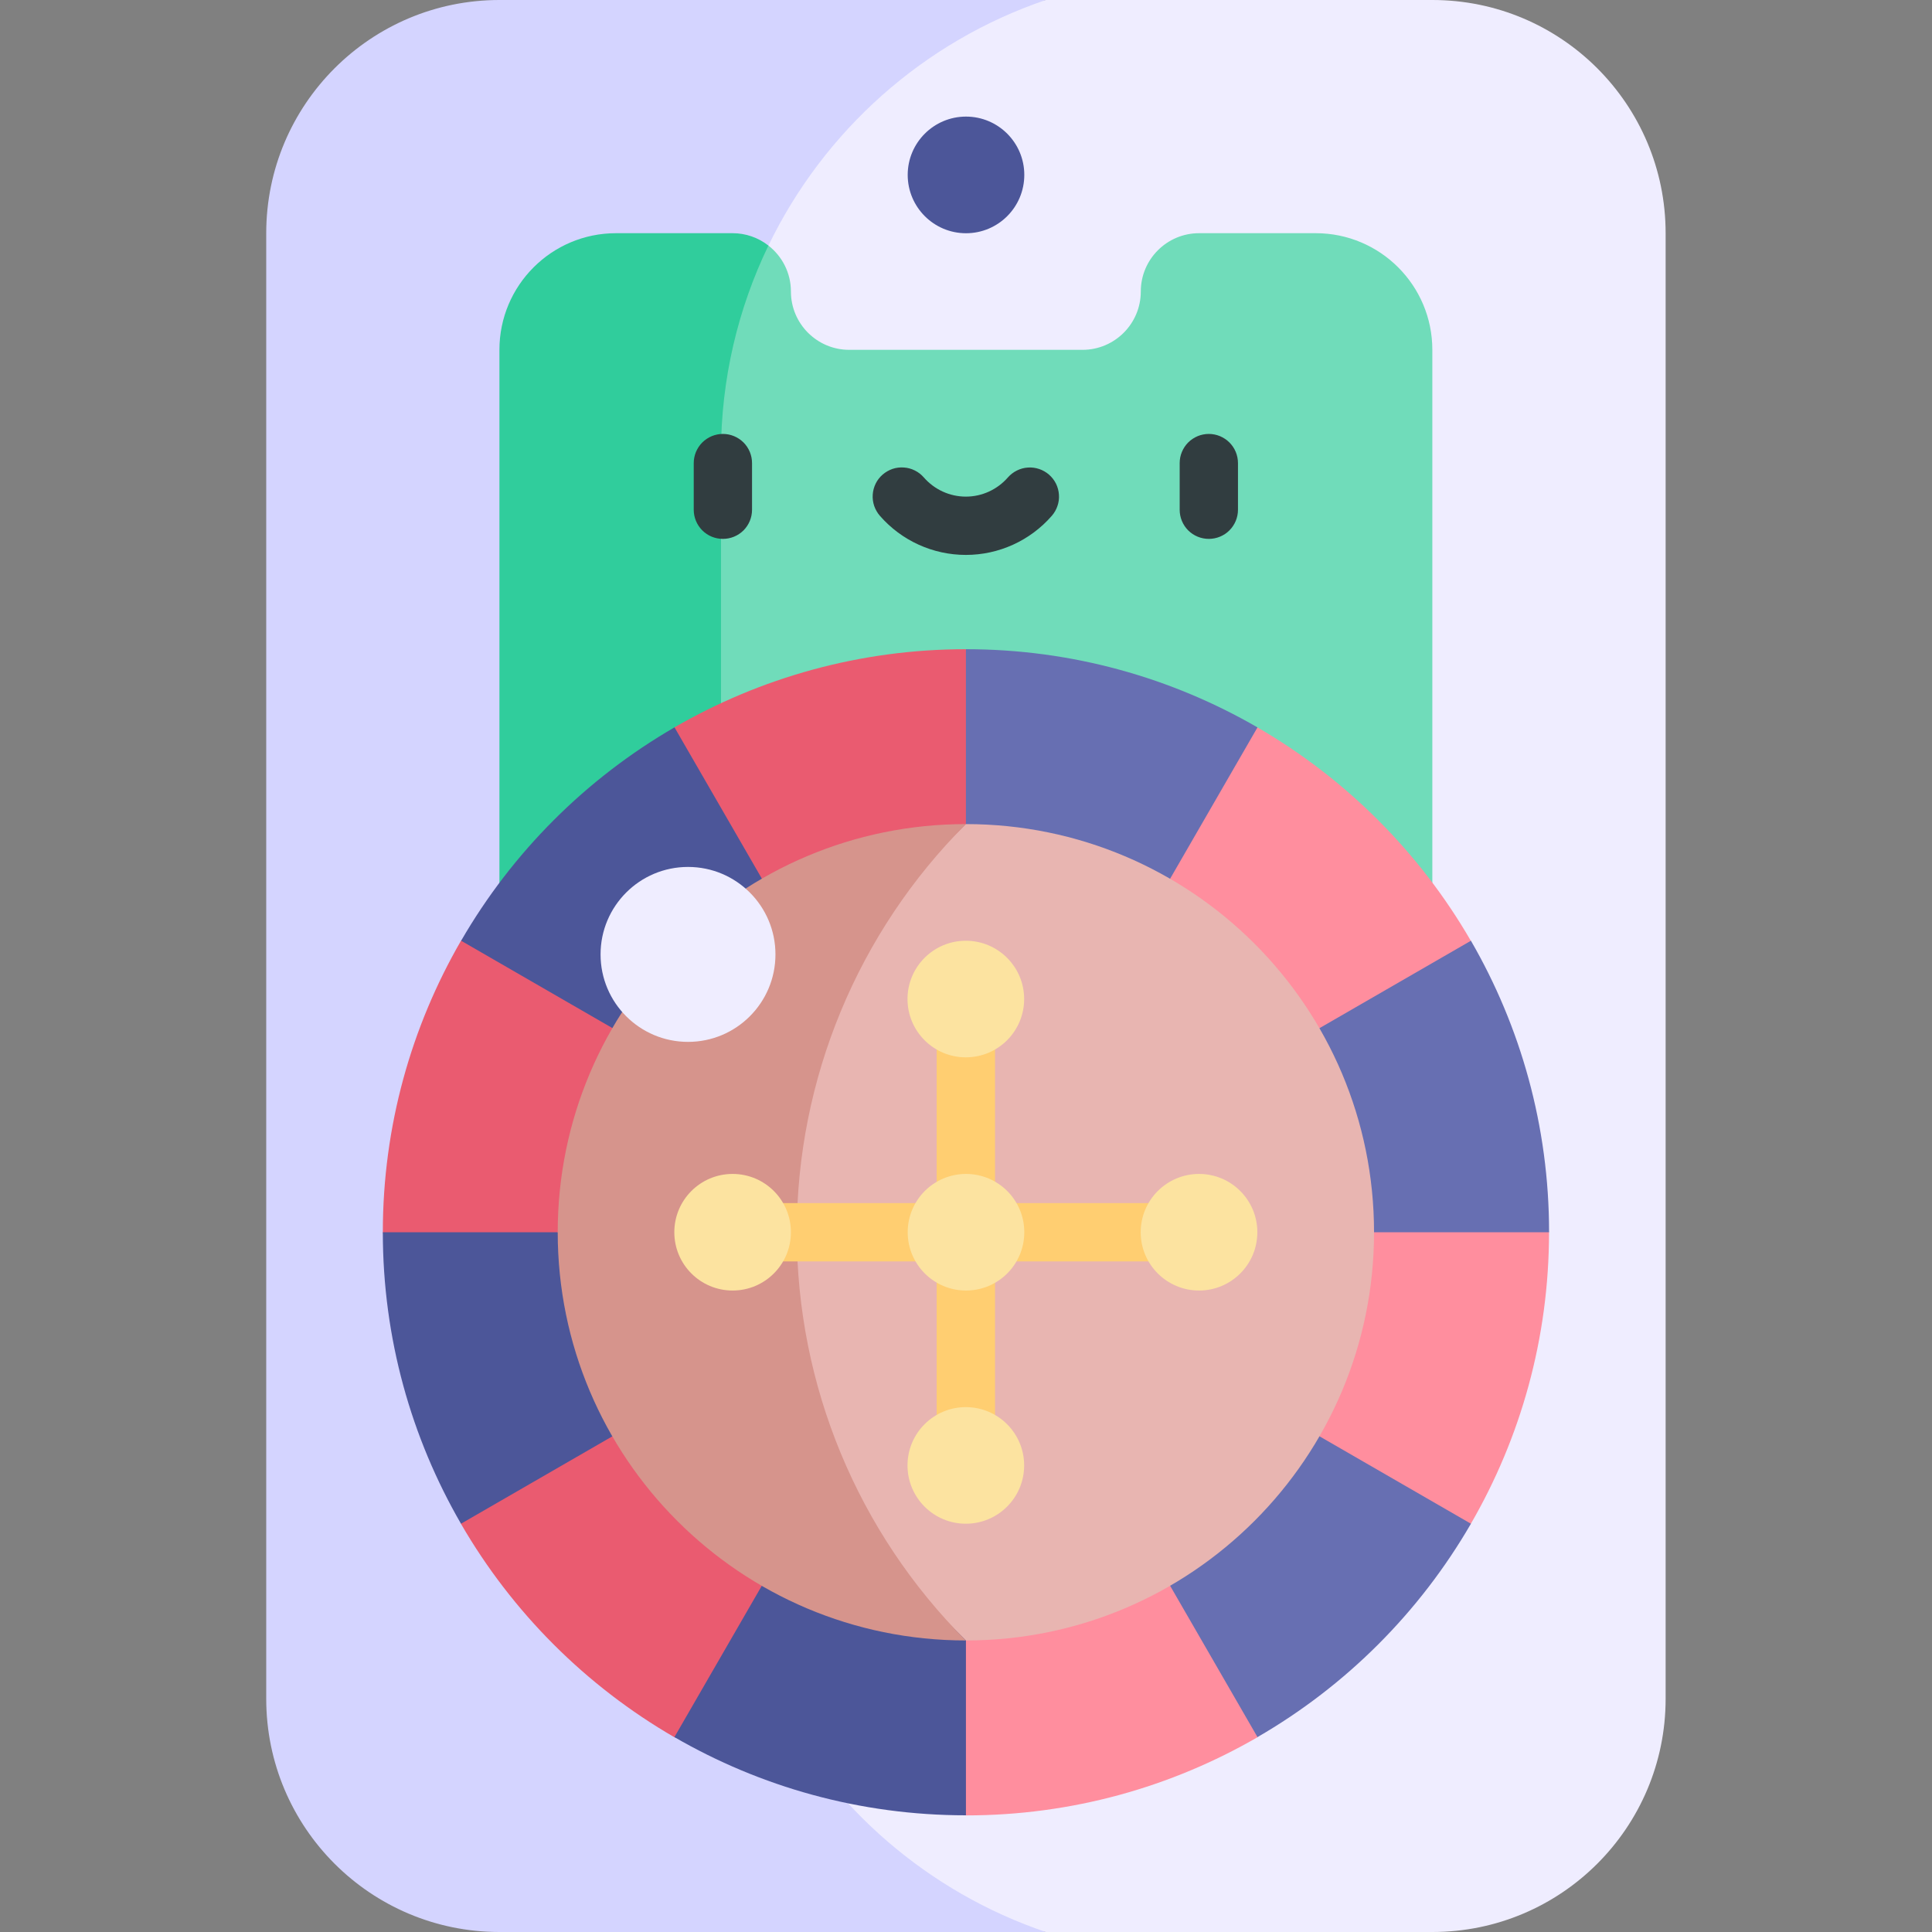
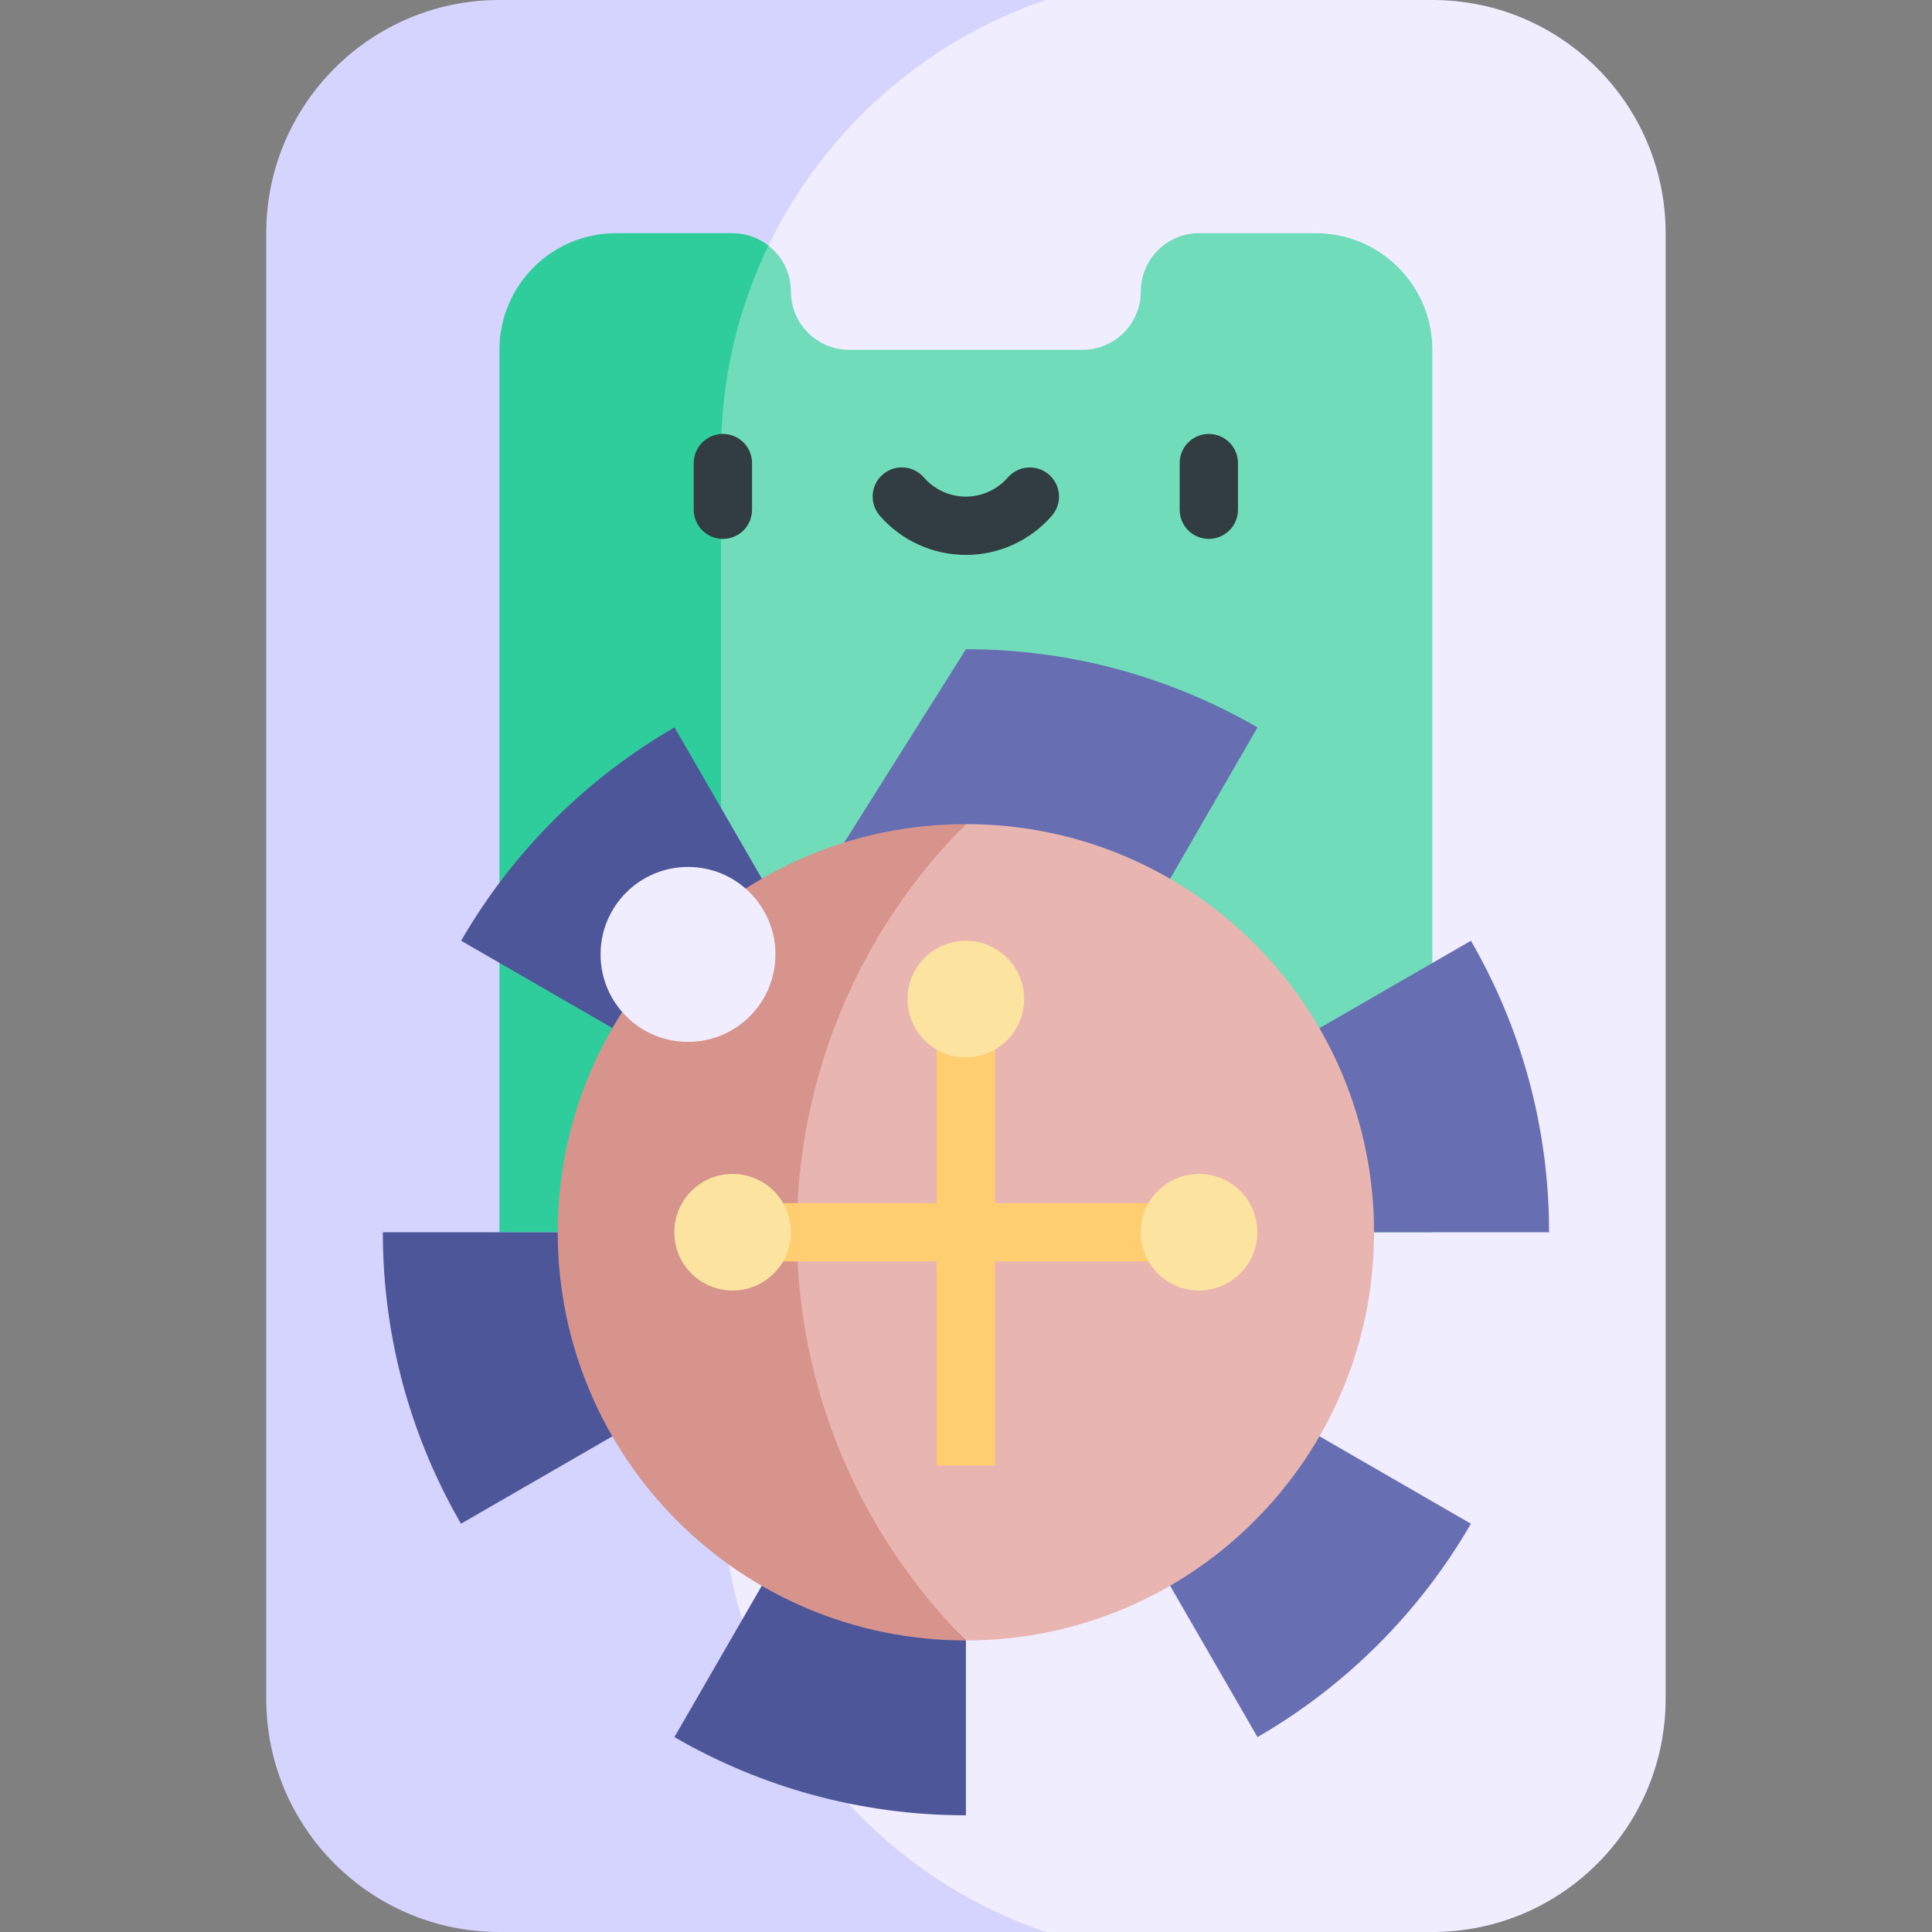
<svg xmlns="http://www.w3.org/2000/svg" width="40" height="40" viewBox="0 0 40 40" fill="none">
  <rect x="0" y="0" width="40" height="40" fill="#808080" stroke="none" />
  <path d="M29.656 0H21.652L10.34 1.61V38.39L21.652 40H29.656C32.323 40 34.485 37.838 34.485 35.171V4.829C34.485 2.162 32.323 0 29.656 0Z" fill="#EFEDFF" />
  <path d="M16.037 35.171C15.329 33.806 14.928 32.256 14.928 30.613V9.387C14.928 7.845 15.282 6.386 15.91 5.084C17.058 2.707 19.126 0.857 21.653 0H10.341C7.674 0 5.512 2.162 5.512 4.829V35.171C5.512 37.838 7.674 40 10.341 40H21.653C19.217 39.174 17.207 37.425 16.037 35.171Z" fill="#D4D4FF" />
  <path d="M29.655 7.243C29.655 5.909 28.574 4.828 27.241 4.828H24.826C24.16 4.828 23.619 5.369 23.619 6.035C23.619 6.702 23.078 7.243 22.412 7.243H17.583C16.916 7.243 16.375 6.702 16.375 6.035C16.375 5.648 16.192 5.304 15.909 5.084H13.188V25.512H29.655V7.243Z" fill="#70DCBA" />
  <path d="M14.927 9.387C14.927 7.844 15.281 6.385 15.909 5.084C15.698 4.918 15.437 4.828 15.169 4.828H12.754C11.421 4.828 10.34 5.909 10.34 7.243V25.512H14.927V9.387Z" fill="#30CD9C" />
-   <path d="M30.452 19.478C29.391 17.645 27.867 16.122 26.034 15.06H22.802L19.999 13.441L14.875 25.514L19.999 37.586C22.198 37.586 24.258 36.995 26.034 35.968L30.452 31.549C31.48 29.773 32.071 27.713 32.071 25.514L30.452 19.478Z" fill="#FF8E9E" />
  <path d="M19.999 13.441C22.199 13.441 24.259 14.033 26.035 15.06L19.999 25.514L17.438 17.508L19.999 13.441Z" fill="#676FB2" />
-   <path d="M13.963 15.06L9.544 19.478C8.517 21.254 7.926 23.314 7.926 25.514L9.544 31.549C10.606 33.383 12.129 34.906 13.963 35.968L19.998 37.586V13.441C17.799 13.441 15.739 14.033 13.963 15.06Z" fill="#EA5B70" />
  <path d="M30.454 19.477C31.481 21.253 32.072 23.313 32.072 25.512H20L30.454 19.477Z" fill="#676FB2" />
  <path d="M9.547 19.477C10.608 17.643 12.132 16.12 13.965 15.059L20.001 25.512L9.547 19.477Z" fill="#4C5699" />
  <path d="M30.454 31.547C29.392 33.381 27.869 34.904 26.035 35.965L20 25.512L30.454 31.547Z" fill="#676FB2" />
  <path d="M9.544 31.547C8.517 29.771 7.926 27.711 7.926 25.512H19.998L9.544 31.547ZM19.998 37.584C17.799 37.584 15.739 36.993 13.963 35.965L19.998 25.512V37.584Z" fill="#4C5699" />
  <path d="M19.998 17.062L11.547 25.513L19.998 33.964C24.665 33.964 28.448 30.18 28.448 25.513C28.448 20.846 24.665 17.062 19.998 17.062Z" fill="#E8B5B1" />
  <path d="M19.998 17.062C15.33 17.062 11.547 20.846 11.547 25.513C11.547 30.18 15.33 33.964 19.998 33.964C17.756 31.723 16.497 28.683 16.497 25.513C16.497 22.344 17.756 19.304 19.998 17.062Z" fill="#D6948C" />
  <path d="M24.826 24.909H20.601V20.684H19.393V24.909H15.168V26.116H19.393V30.341H20.601V26.116H24.826V24.909Z" fill="#FFCE71" />
-   <path d="M20 26.719C20.667 26.719 21.207 26.179 21.207 25.512C21.207 24.845 20.667 24.305 20 24.305C19.334 24.305 18.793 24.845 18.793 25.512C18.793 26.179 19.334 26.719 20 26.719Z" fill="#FCE3A0" />
  <path d="M15.168 26.719C15.835 26.719 16.375 26.179 16.375 25.512C16.375 24.845 15.835 24.305 15.168 24.305C14.501 24.305 13.961 24.845 13.961 25.512C13.961 26.179 14.501 26.719 15.168 26.719Z" fill="#FCE3A0" />
  <path d="M24.825 26.719C25.491 26.719 26.032 26.179 26.032 25.512C26.032 24.845 25.491 24.305 24.825 24.305C24.158 24.305 23.617 24.845 23.617 25.512C23.617 26.179 24.158 26.719 24.825 26.719Z" fill="#FCE3A0" />
  <path d="M19.996 21.891C20.663 21.891 21.204 21.351 21.204 20.684C21.204 20.017 20.663 19.477 19.996 19.477C19.33 19.477 18.789 20.017 18.789 20.684C18.789 21.351 19.33 21.891 19.996 21.891Z" fill="#FCE3A0" />
-   <path d="M19.996 31.547C20.663 31.547 21.204 31.007 21.204 30.34C21.204 29.673 20.663 29.133 19.996 29.133C19.33 29.133 18.789 29.673 18.789 30.34C18.789 31.007 19.33 31.547 19.996 31.547Z" fill="#FCE3A0" />
  <path d="M14.245 21.571C15.245 21.571 16.055 20.76 16.055 19.76C16.055 18.76 15.245 17.949 14.245 17.949C13.244 17.949 12.434 18.76 12.434 19.76C12.434 20.76 13.244 21.571 14.245 21.571Z" fill="#EFEDFF" />
-   <path d="M20 4.829C20.667 4.829 21.207 4.288 21.207 3.621C21.207 2.955 20.667 2.414 20 2.414C19.334 2.414 18.793 2.955 18.793 3.621C18.793 4.288 19.334 4.829 20 4.829Z" fill="#4C5699" />
  <path d="M14.967 8.984C14.888 8.984 14.809 9 14.736 9.03C14.663 9.061 14.596 9.105 14.54 9.161C14.484 9.217 14.44 9.284 14.409 9.357C14.379 9.43 14.363 9.509 14.363 9.588V10.554C14.363 10.714 14.427 10.867 14.54 10.981C14.653 11.094 14.807 11.157 14.967 11.157C15.127 11.157 15.28 11.094 15.394 10.981C15.507 10.867 15.57 10.714 15.57 10.554V9.588C15.57 9.428 15.507 9.274 15.394 9.161C15.28 9.048 15.127 8.984 14.967 8.984ZM25.027 8.984C24.948 8.984 24.869 9 24.796 9.03C24.723 9.061 24.656 9.105 24.6 9.161C24.544 9.217 24.5 9.284 24.47 9.357C24.439 9.43 24.424 9.509 24.424 9.588V10.554C24.424 10.714 24.487 10.867 24.6 10.981C24.714 11.094 24.867 11.157 25.027 11.157C25.187 11.157 25.341 11.094 25.454 10.981C25.567 10.867 25.631 10.714 25.631 10.554V9.588C25.631 9.509 25.615 9.43 25.585 9.357C25.555 9.284 25.51 9.217 25.454 9.161C25.398 9.105 25.331 9.061 25.258 9.03C25.185 9 25.107 8.984 25.027 8.984ZM21.719 9.827C21.659 9.775 21.589 9.735 21.514 9.71C21.439 9.685 21.36 9.674 21.281 9.68C21.202 9.685 21.124 9.706 21.053 9.742C20.982 9.777 20.919 9.826 20.867 9.885C20.647 10.137 20.33 10.282 19.997 10.282C19.664 10.282 19.347 10.137 19.127 9.885C19.075 9.825 19.012 9.776 18.941 9.741C18.87 9.705 18.792 9.684 18.713 9.679C18.634 9.673 18.554 9.683 18.479 9.708C18.404 9.734 18.334 9.774 18.274 9.826C18.214 9.878 18.165 9.941 18.13 10.012C18.095 10.084 18.074 10.161 18.069 10.24C18.063 10.319 18.074 10.399 18.099 10.474C18.125 10.549 18.165 10.619 18.217 10.679C18.666 11.194 19.315 11.489 19.997 11.489C20.68 11.489 21.328 11.194 21.777 10.679C21.829 10.619 21.869 10.549 21.894 10.474C21.92 10.399 21.93 10.32 21.924 10.241C21.919 10.162 21.898 10.084 21.863 10.013C21.827 9.942 21.778 9.879 21.719 9.827Z" fill="#313D40" />
</svg>